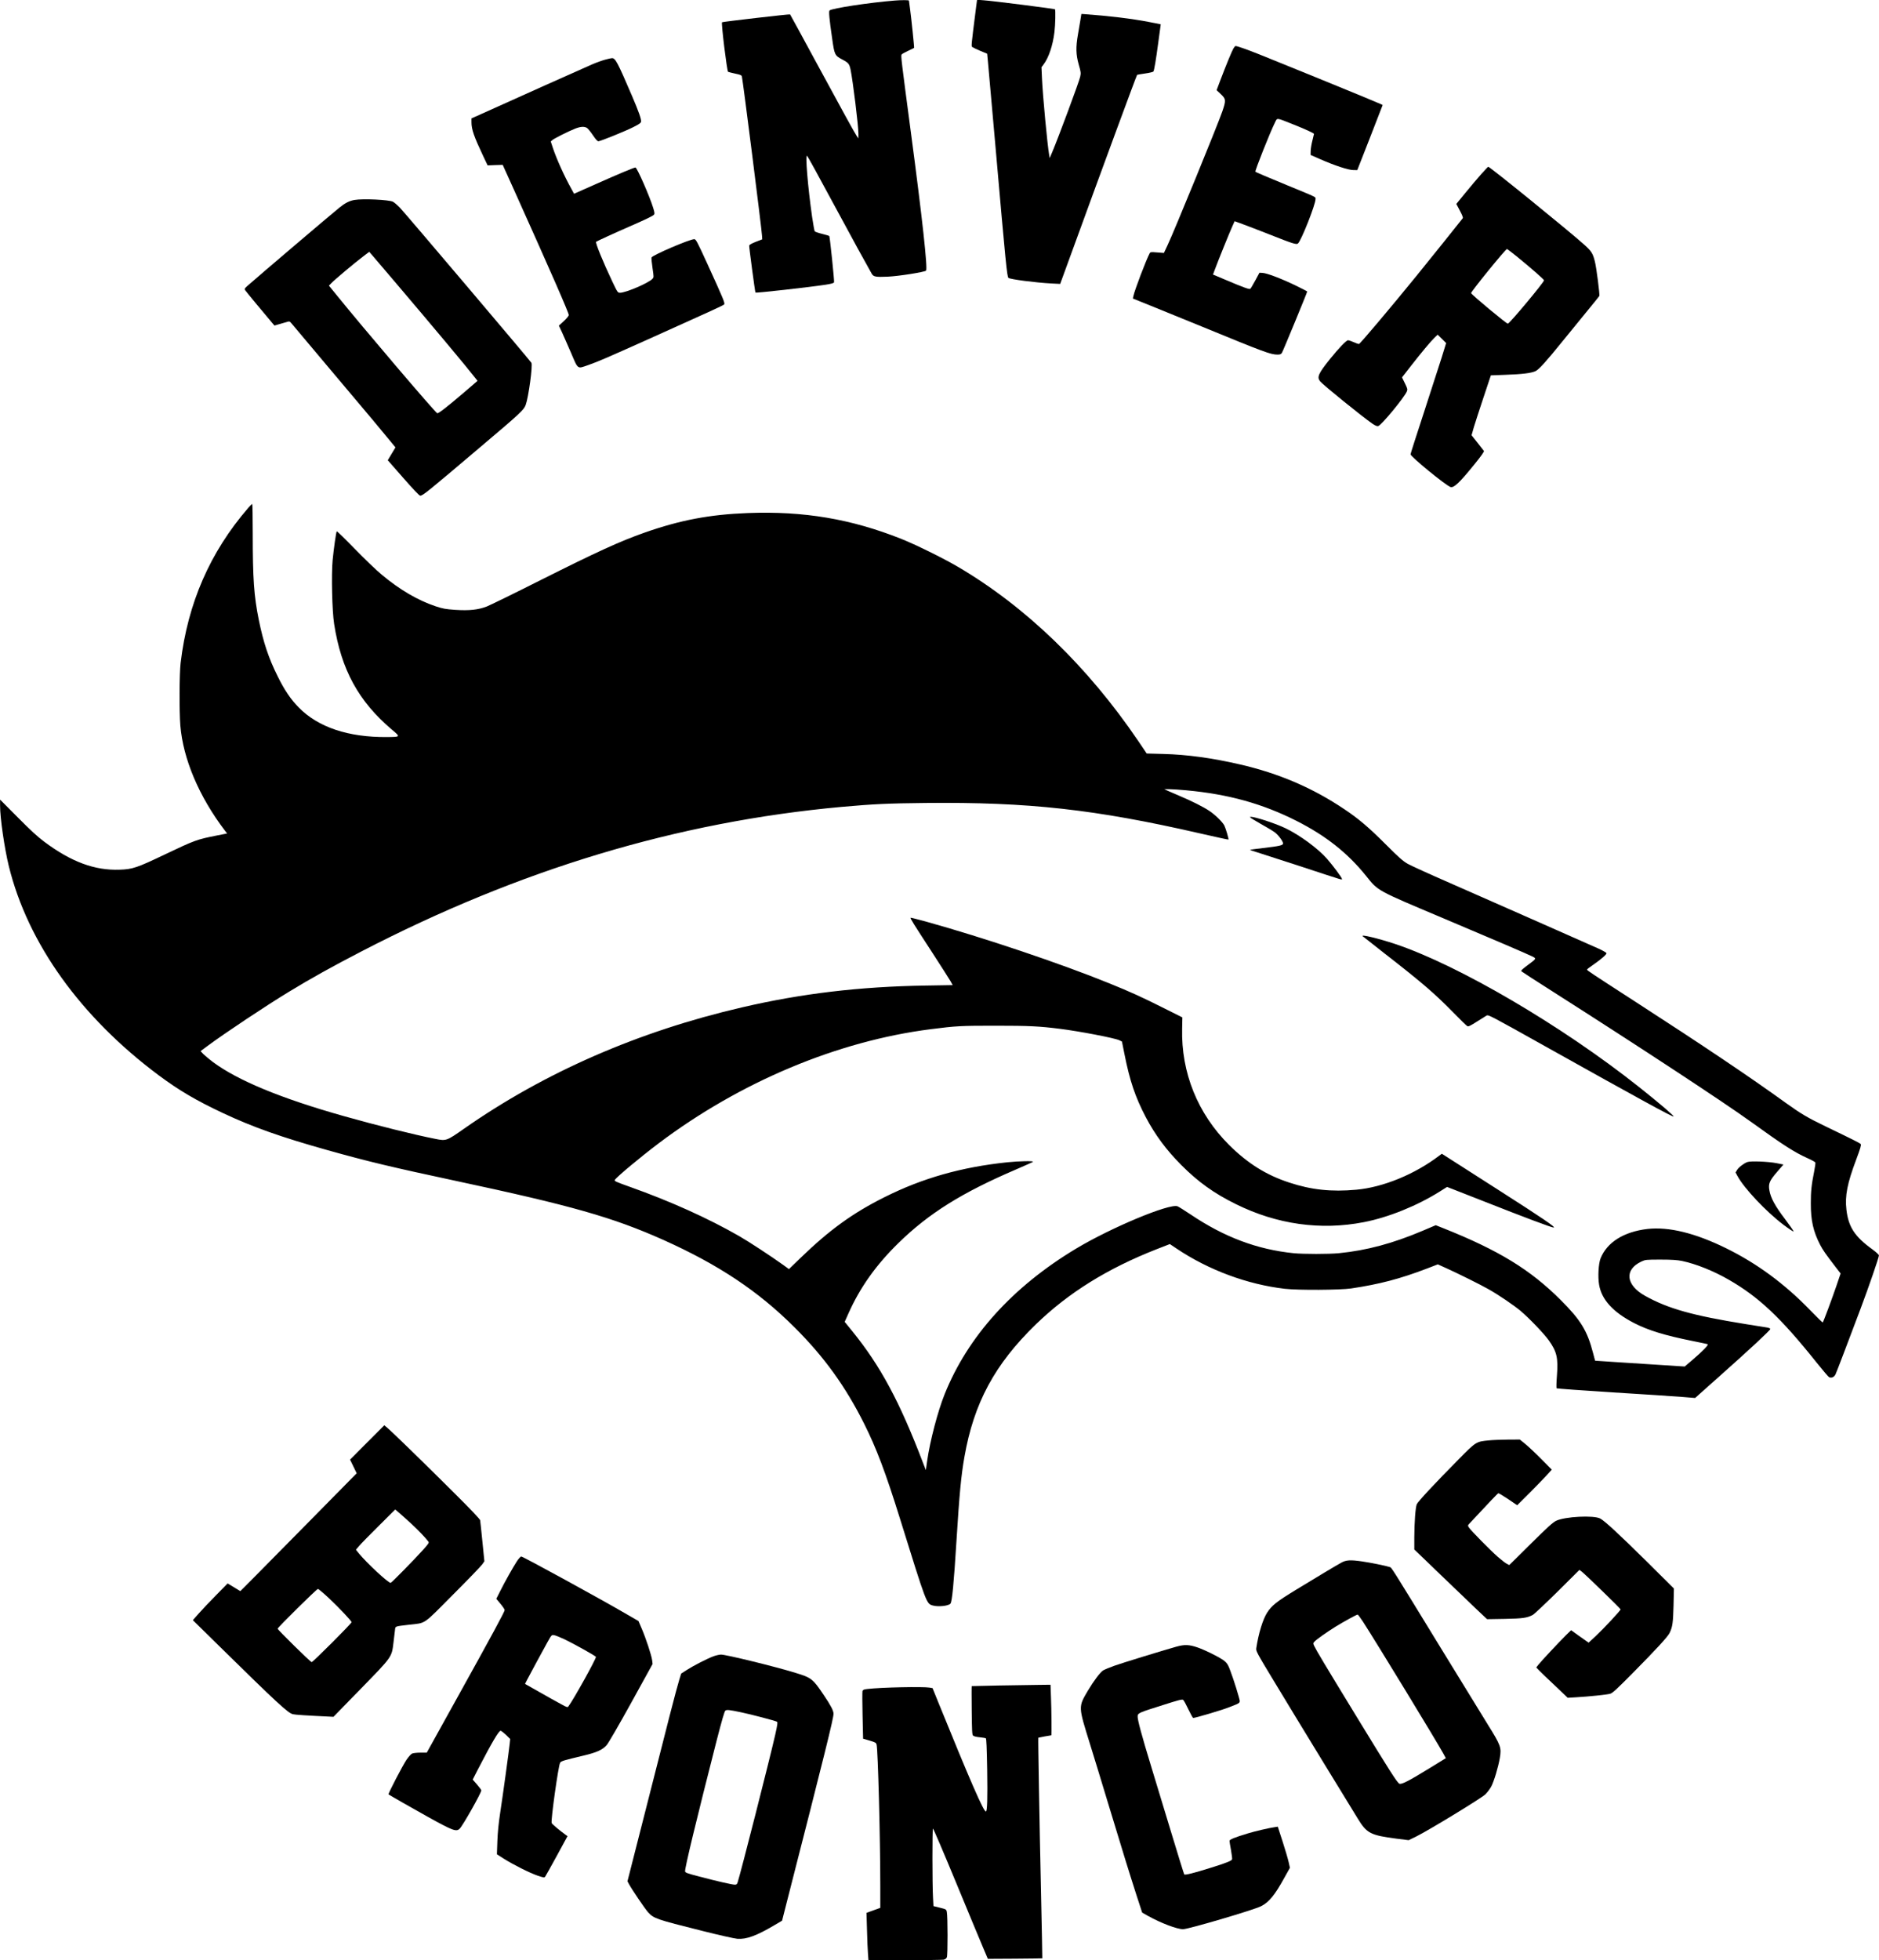
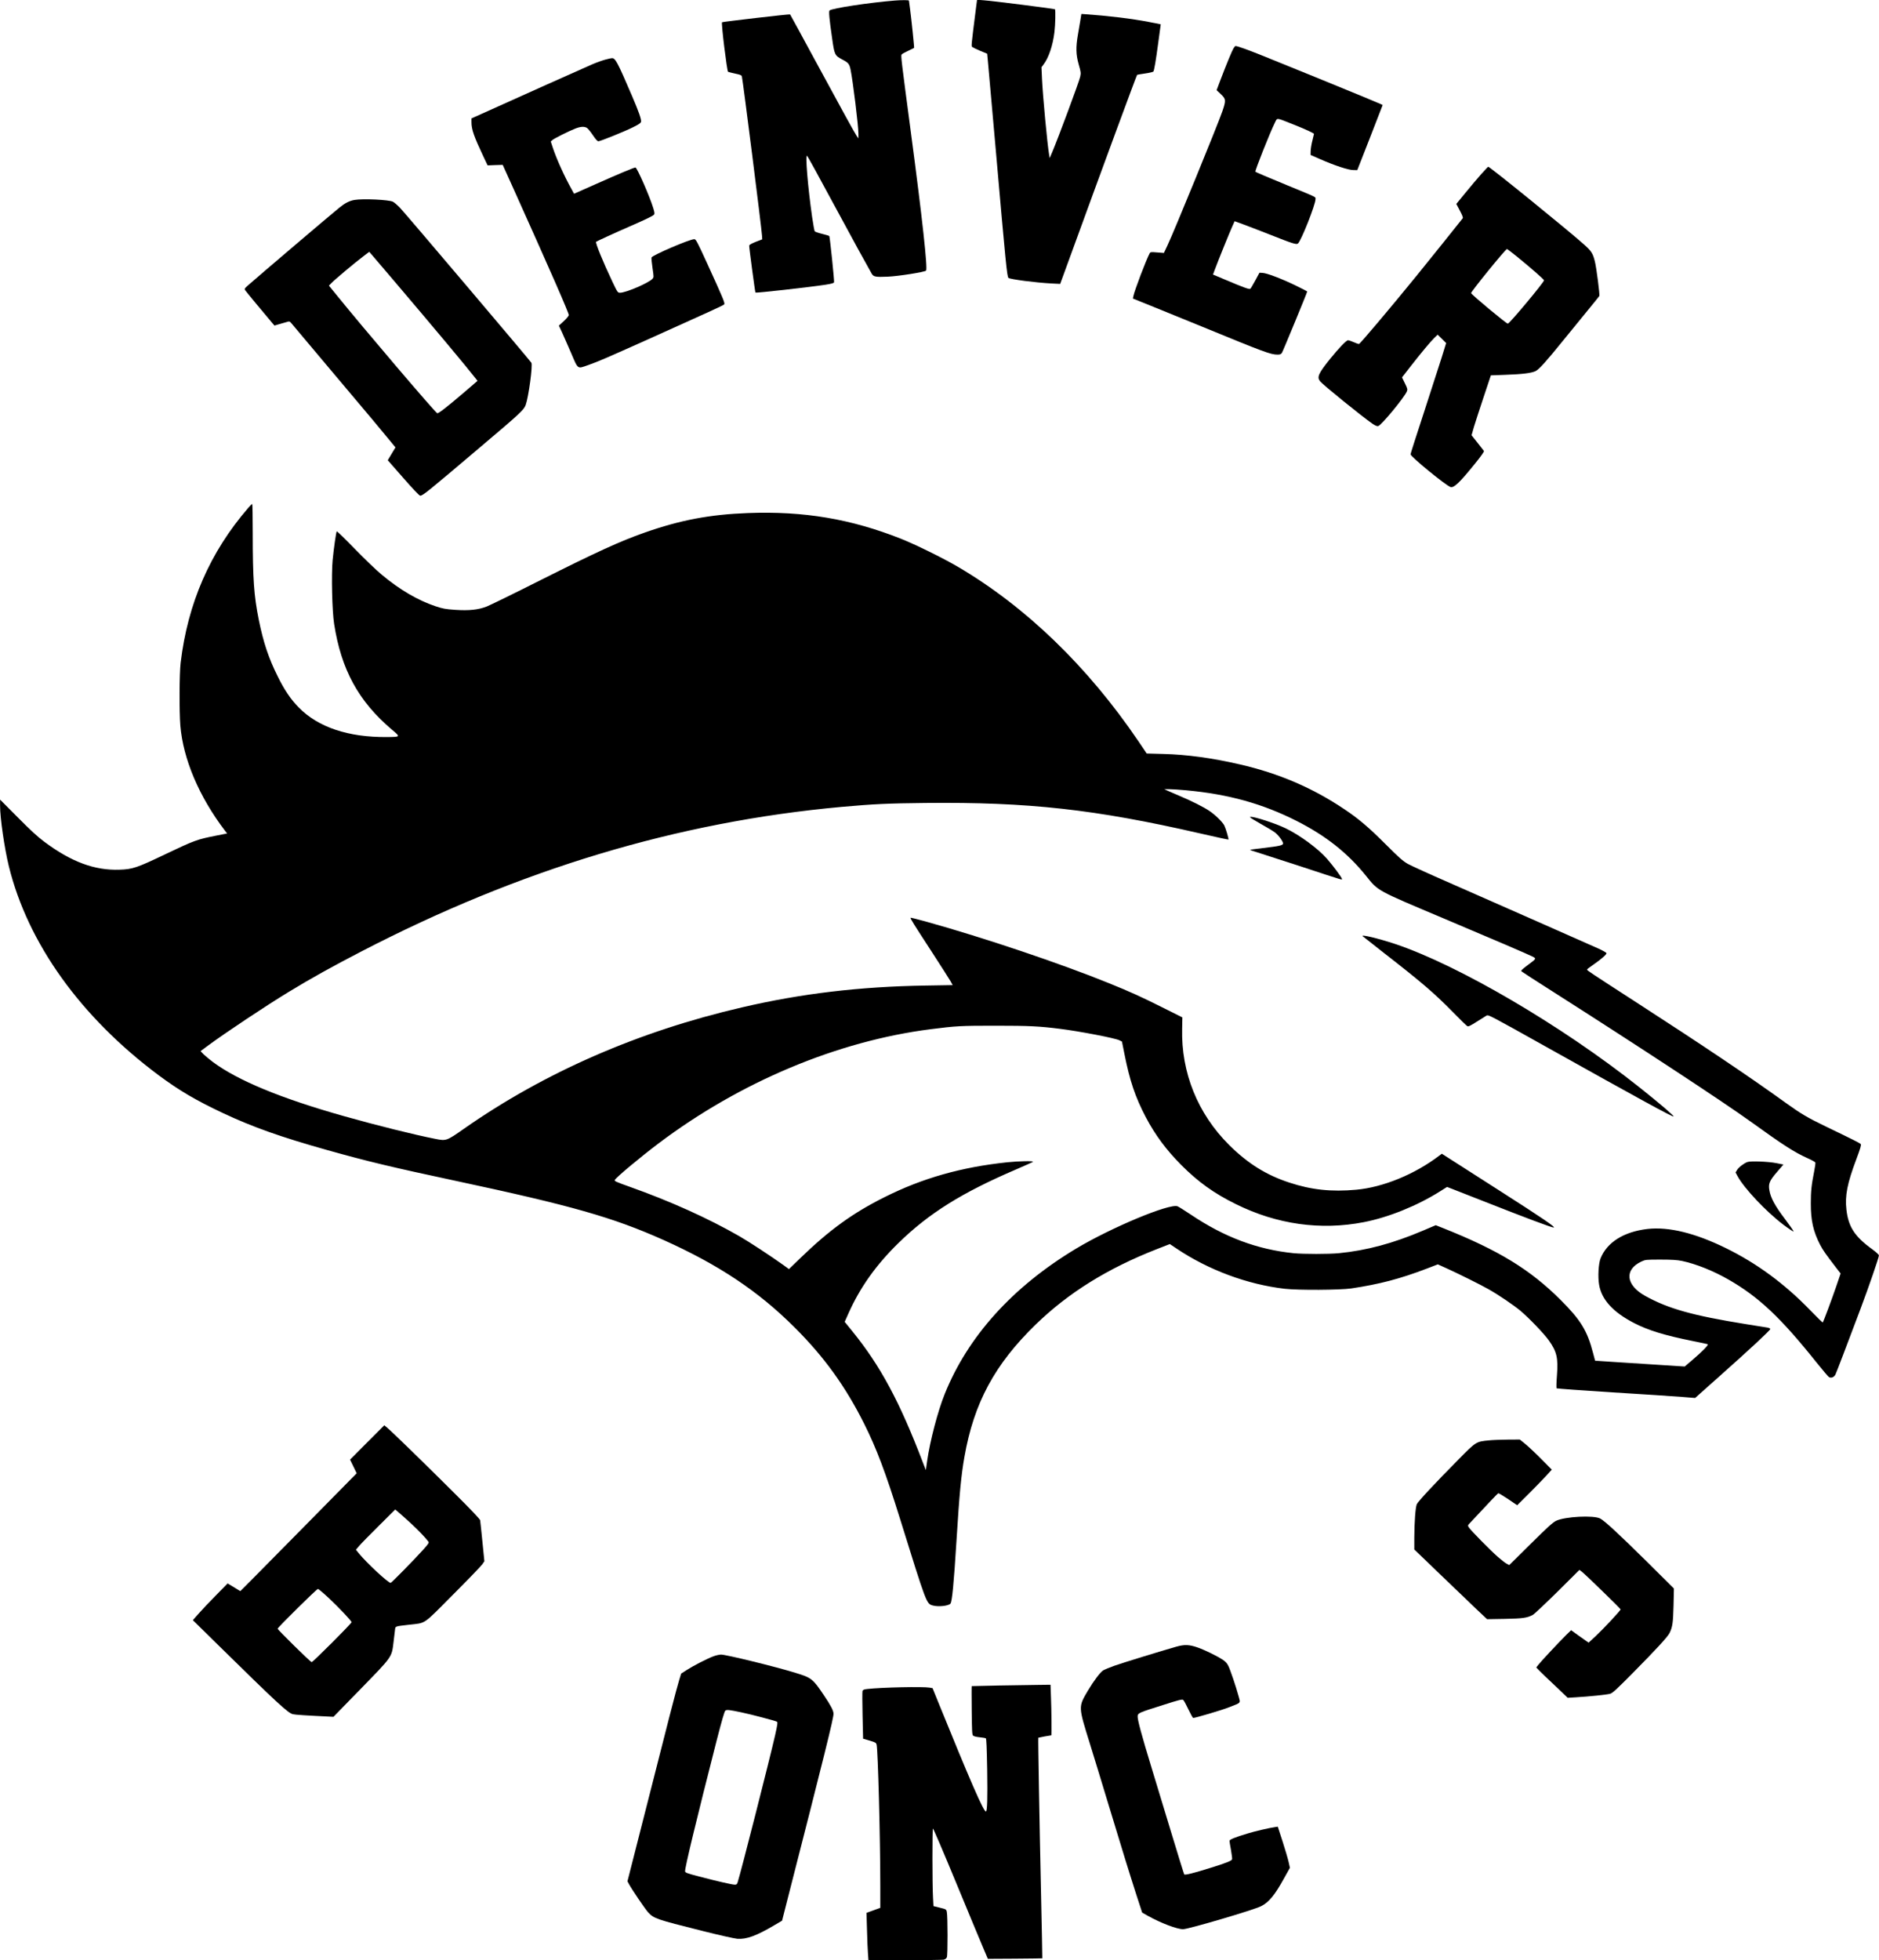
<svg xmlns="http://www.w3.org/2000/svg" version="1.0" width="1868.203pt" height="1948.3pt" viewBox="0 0 2491 2598" preserveAspectRatio="xMidYMid meet">
  <g transform="translate(0,2598) scale(0.1,-0.1)" fill="#000000" stroke="none">
    <path d="M11865 25973 c-339 -27 -839 -103 -868 -132 -12 -12 -3 -111 34 -366 32 -226 34 -230 141 -287 76 -40 88 -56 104 -131 31 -152 104 -742 104 -852 l0 -60 -24 35 c-32 48 -185 327 -561 1020 -174 322 -319 587 -321 589 -6 6 -892 -97 -902 -104 -13 -11 65 -647 80 -657 6 -3 49 -14 95 -24 69 -14 84 -21 88 -38 14 -58 262 -2016 267 -2110 l3 -48 -85 -33 c-54 -21 -86 -39 -88 -50 -3 -14 77 -614 83 -623 5 -8 712 71 928 104 77 12 110 21 114 32 6 14 -55 600 -63 613 -2 4 -44 17 -94 29 -49 12 -93 27 -99 34 -5 6 -20 92 -35 191 -57 400 -93 837 -67 809 14 -14 126 -219 396 -719 210 -390 383 -705 461 -842 24 -42 52 -47 213 -40 141 6 490 61 508 80 23 25 -50 695 -202 1837 -127 959 -134 1012 -122 1028 5 7 44 29 86 48 42 20 77 37 79 39 4 3 -37 398 -53 514 -8 58 -15 108 -15 113 0 8 -98 8 -185 1z" />
    <path d="M12942 25899 c-72 -569 -68 -530 -48 -545 11 -7 58 -30 106 -50 l87 -36 11 -116 c6 -64 52 -580 102 -1147 133 -1518 150 -1689 169 -1708 19 -19 360 -63 566 -74 l120 -6 184 504 c363 998 828 2259 836 2267 2 2 50 10 106 18 57 8 106 20 110 26 11 17 35 162 63 373 14 105 28 204 30 221 l4 32 -157 31 c-228 44 -535 81 -860 104 l-35 2 -12 -75 c-7 -41 -21 -128 -33 -194 -30 -172 -28 -268 10 -402 29 -100 30 -112 19 -162 -15 -68 -289 -805 -368 -992 l-36 -85 -7 40 c-25 143 -85 790 -95 1007 l-7 157 25 33 c71 93 125 253 147 433 12 98 16 293 7 302 -7 7 -824 111 -942 119 l-91 7 -11 -84z" />
    <path d="M16352 25338 c-21 -36 -96 -217 -174 -423 l-49 -130 55 -52 c69 -65 71 -83 21 -229 -58 -170 -643 -1599 -726 -1773 l-49 -104 -89 7 c-82 7 -90 6 -100 -12 -47 -88 -200 -490 -216 -568 l-6 -31 238 -96 c131 -53 432 -175 668 -272 842 -346 921 -375 1012 -375 34 0 46 5 58 24 14 21 335 800 335 812 0 3 -73 41 -162 84 -188 90 -375 161 -432 163 l-39 2 -54 -100 c-30 -55 -59 -105 -66 -112 -13 -12 -80 12 -349 126 l-147 62 25 67 c43 117 196 494 230 569 l32 71 104 -38 c58 -21 219 -83 359 -138 303 -120 356 -137 376 -120 43 36 233 515 233 588 0 32 33 16 -365 180 -299 123 -425 177 -432 184 -9 9 197 528 257 646 36 72 10 74 240 -17 161 -64 280 -118 280 -128 0 -3 -10 -43 -21 -88 -12 -45 -22 -107 -23 -137 l-1 -54 132 -58 c190 -83 367 -141 432 -142 l55 -1 168 429 c92 237 168 431 168 433 0 3 -13 9 -250 108 -178 74 -979 401 -1350 550 -183 74 -327 125 -350 125 -5 0 -17 -15 -28 -32z" />
    <path d="M8025 25190 c-38 -10 -117 -38 -175 -63 -81 -34 -1094 -488 -1532 -686 l-68 -30 0 -52 c0 -94 32 -186 155 -447 l59 -124 100 4 100 3 149 -330 c492 -1094 727 -1631 727 -1661 0 -10 -29 -46 -65 -79 l-66 -61 39 -84 c22 -47 76 -172 122 -277 96 -224 80 -213 227 -162 138 49 221 85 793 341 797 358 994 448 1009 462 15 16 -1 56 -230 557 -126 275 -144 309 -165 309 -61 0 -555 -212 -567 -243 -3 -7 3 -69 13 -138 18 -122 18 -124 -1 -145 -51 -55 -352 -184 -429 -184 -31 0 -33 3 -102 147 -121 254 -228 516 -216 528 8 8 248 118 448 205 213 93 306 138 320 155 10 12 7 30 -10 87 -47 155 -215 537 -236 538 -19 0 -209 -79 -521 -218 l-293 -130 -34 62 c-97 174 -199 401 -247 546 l-28 85 22 19 c27 23 209 114 299 150 73 29 120 32 157 12 13 -7 49 -51 80 -97 43 -63 62 -83 76 -81 37 5 360 136 460 187 78 39 101 55 103 73 5 32 -30 131 -118 337 -197 459 -223 506 -268 504 -9 0 -48 -8 -87 -19z" />
    <path d="M19638 23673 c-48 -54 -142 -165 -209 -247 l-122 -149 47 -89 c32 -60 45 -93 38 -101 -34 -45 -493 -616 -616 -767 -331 -407 -747 -900 -760 -900 -7 0 -39 11 -70 25 -31 14 -65 25 -75 25 -22 0 -126 -108 -240 -250 -152 -189 -174 -238 -131 -293 36 -46 560 -470 692 -561 41 -28 63 -37 80 -33 42 11 346 379 379 459 11 27 9 37 -26 108 l-38 78 116 149 c144 184 262 326 316 378 l41 39 56 -55 56 -56 -60 -194 c-34 -107 -140 -435 -236 -730 -97 -295 -176 -543 -176 -550 0 -31 468 -414 530 -434 45 -14 119 56 319 303 84 103 129 167 124 175 -4 6 -43 56 -86 110 l-78 98 31 109 c18 60 76 238 129 397 l96 288 190 7 c231 8 346 23 402 49 47 23 135 120 373 414 85 105 224 276 310 380 86 105 159 195 163 202 8 13 -38 375 -59 457 -26 106 -46 138 -140 222 -206 185 -1252 1034 -1274 1034 -3 0 -44 -44 -92 -97z m468 -1090 c173 -140 363 -306 364 -318 0 -26 -458 -575 -480 -575 -20 0 -479 382 -487 405 -5 16 457 585 476 585 3 0 61 -44 127 -97z" />
    <path d="M4699 23330 c-68 -12 -125 -41 -199 -101 -140 -114 -1034 -874 -1224 -1041 -30 -26 -37 -38 -30 -50 7 -13 247 -303 362 -438 l30 -35 58 17 c33 9 78 22 101 29 41 13 42 12 70 -21 15 -19 246 -293 513 -610 520 -616 699 -830 799 -953 l63 -77 -51 -85 -51 -85 206 -235 c127 -145 212 -235 224 -235 34 0 91 46 780 630 557 471 593 505 619 574 37 101 95 524 75 558 -17 29 -1681 1992 -1743 2055 -33 34 -75 70 -92 79 -52 27 -397 43 -510 24z m535 -1085 c538 -633 946 -1121 1064 -1272 l32 -41 -191 -164 c-219 -187 -327 -270 -343 -265 -26 8 -991 1141 -1339 1572 l-97 119 33 34 c41 44 318 276 422 354 l79 60 34 -38 c19 -22 156 -183 306 -359z" />
    <path d="M3290 19248 c-506 -585 -802 -1263 -896 -2053 -17 -144 -19 -640 -4 -831 37 -445 248 -943 593 -1396 l27 -35 -137 -27 c-264 -52 -291 -62 -688 -251 -368 -176 -430 -197 -600 -202 -331 -12 -641 103 -1000 371 -86 64 -185 155 -352 324 l-233 234 0 -79 c0 -166 58 -565 116 -803 252 -1024 953 -2001 1987 -2772 269 -200 498 -335 852 -501 396 -186 769 -318 1385 -491 535 -150 857 -227 1695 -406 1545 -330 2087 -484 2761 -785 731 -328 1258 -679 1739 -1160 391 -389 674 -782 921 -1275 162 -323 286 -651 474 -1255 357 -1146 351 -1131 438 -1155 73 -20 207 -5 232 25 22 26 45 265 80 830 39 626 62 869 106 1117 125 712 401 1225 945 1753 434 421 950 742 1606 999 l172 67 88 -59 c424 -285 941 -477 1438 -534 177 -20 732 -17 880 5 374 56 646 127 1004 264 l143 55 117 -53 c149 -67 453 -218 556 -277 135 -76 330 -209 422 -285 112 -94 311 -301 376 -392 107 -150 126 -233 108 -468 -7 -88 -9 -163 -4 -168 4 -4 341 -28 748 -54 407 -25 818 -52 914 -60 l174 -14 321 286 c404 359 676 612 676 628 0 7 -17 15 -37 19 -21 3 -150 24 -288 46 -702 113 -1028 204 -1334 374 -257 143 -280 347 -51 455 54 25 60 26 255 26 153 0 220 -5 285 -18 184 -39 415 -131 615 -246 403 -231 693 -505 1169 -1101 82 -102 156 -189 166 -194 31 -14 66 1 84 37 16 34 141 362 333 872 110 293 243 678 243 706 0 9 -39 45 -87 80 -234 169 -318 298 -344 527 -21 183 11 348 131 666 55 147 68 192 59 202 -12 14 -91 54 -471 237 -234 113 -322 165 -517 305 -476 344 -1101 764 -2011 1352 -597 386 -630 408 -630 419 0 5 35 32 78 61 108 75 184 140 180 157 -2 7 -48 34 -103 59 -139 63 -1401 619 -1976 872 -262 114 -512 228 -555 252 -66 38 -114 80 -299 265 -216 216 -353 333 -537 456 -424 286 -874 479 -1393 598 -367 85 -701 130 -1011 138 l-222 6 -112 166 c-670 987 -1493 1782 -2395 2311 -195 114 -559 293 -750 369 -663 263 -1290 369 -2030 341 -506 -19 -897 -93 -1372 -260 -326 -115 -630 -254 -1379 -630 -347 -175 -667 -331 -712 -349 -115 -44 -232 -56 -418 -44 -129 9 -165 16 -259 47 -234 78 -478 220 -716 420 -70 57 -230 212 -357 342 -127 131 -234 235 -238 232 -9 -9 -40 -229 -55 -383 -18 -192 -7 -674 20 -845 94 -605 323 -1025 765 -1400 117 -99 118 -97 -66 -99 -510 -4 -910 129 -1167 391 -106 107 -191 232 -280 413 -121 242 -190 450 -251 750 -64 317 -80 540 -80 1148 0 213 -3 387 -7 387 -5 0 -28 -23 -53 -52z m12438 -3743 c556 -51 1010 -177 1462 -406 387 -196 678 -426 921 -729 161 -201 134 -186 1014 -557 687 -290 1123 -477 1185 -508 62 -31 63 -28 -62 -121 -72 -54 -87 -69 -76 -79 7 -7 193 -127 413 -267 1177 -750 2256 -1459 2623 -1723 440 -317 577 -405 756 -486 54 -24 101 -50 103 -57 3 -7 -4 -61 -16 -120 -36 -181 -44 -261 -44 -422 -1 -227 33 -374 124 -550 37 -71 73 -122 212 -303 l59 -76 -57 -168 c-58 -169 -171 -473 -180 -481 -2 -3 -78 71 -167 163 -338 349 -703 618 -1113 820 -413 203 -762 288 -1045 256 -313 -37 -536 -177 -621 -391 -27 -69 -37 -243 -19 -348 33 -197 184 -363 462 -507 190 -98 409 -165 783 -240 99 -20 186 -38 194 -41 19 -6 -68 -95 -204 -211 l-100 -85 -95 6 c-390 25 -619 40 -839 54 l-254 17 -28 105 c-76 293 -164 436 -429 700 -402 402 -821 658 -1550 949 l-106 42 -174 -74 c-393 -167 -743 -261 -1109 -297 -133 -13 -470 -13 -602 0 -481 49 -917 212 -1363 512 -82 55 -161 104 -176 110 -111 38 -880 -283 -1345 -562 -840 -505 -1434 -1162 -1742 -1929 -91 -227 -193 -615 -232 -886 l-17 -120 -39 100 c-309 809 -562 1280 -937 1742 l-100 123 50 112 c152 342 366 643 663 933 403 394 842 668 1559 975 118 51 219 96 224 101 15 14 -183 10 -339 -6 -611 -64 -1127 -211 -1626 -461 -423 -211 -730 -433 -1117 -807 l-153 -148 -77 56 c-158 113 -451 306 -582 381 -413 237 -914 463 -1452 654 -180 64 -206 76 -198 90 20 37 330 296 580 485 1081 815 2373 1357 3610 1514 337 43 397 46 860 46 449 0 579 -7 850 -41 264 -33 731 -123 790 -152 l34 -17 32 -160 c71 -358 143 -574 285 -844 122 -232 271 -433 469 -632 223 -224 434 -376 725 -519 543 -269 1124 -350 1695 -239 326 63 707 217 1009 407 l95 60 65 -25 c36 -14 226 -88 421 -165 527 -208 899 -348 927 -348 36 0 -142 121 -727 495 -162 104 -398 255 -525 336 l-230 147 -35 -26 c-323 -246 -744 -419 -1100 -451 -328 -30 -595 -2 -888 95 -306 100 -552 254 -798 499 -416 414 -636 959 -622 1540 l3 150 -240 120 c-292 147 -455 221 -730 332 -655 266 -1658 603 -2429 818 -110 30 -201 53 -204 51 -7 -8 35 -75 276 -445 123 -190 237 -368 253 -396 l29 -52 -362 -6 c-872 -14 -1639 -105 -2427 -288 -1373 -317 -2622 -862 -3691 -1610 -231 -162 -235 -163 -380 -134 -284 56 -777 179 -1210 301 -834 235 -1410 473 -1740 719 -47 35 -102 82 -124 103 l-38 40 93 69 c232 172 778 535 1078 717 292 178 580 338 959 534 2103 1090 4190 1718 6367 1917 426 38 615 47 1116 52 1363 14 2247 -84 3637 -403 205 -47 375 -84 378 -82 6 7 -35 146 -55 187 -24 46 -120 141 -197 192 -76 52 -239 134 -390 197 -65 28 -139 60 -164 71 l-45 21 65 0 c36 0 138 -7 228 -15z" />
    <path d="M16572 15148 c2 -6 66 -45 142 -88 76 -42 159 -92 185 -111 49 -36 111 -120 111 -149 0 -24 -49 -35 -264 -60 -93 -11 -171 -21 -173 -24 -2 -2 29 -13 69 -25 40 -12 305 -98 588 -190 620 -204 560 -185 560 -169 0 16 -119 176 -197 265 -120 137 -360 313 -548 404 -160 77 -483 177 -473 147z" />
    <path d="M18066 13571 c5 -5 128 -102 274 -216 517 -402 676 -539 935 -803 88 -90 168 -168 178 -173 13 -8 40 5 125 59 59 38 117 74 129 81 26 13 33 10 773 -404 1281 -716 1686 -937 1707 -933 15 3 -196 183 -457 390 -1027 815 -2393 1615 -3236 1897 -223 74 -458 130 -428 102z" />
    <path d="M23165 10578 c-47 -18 -114 -69 -136 -105 l-20 -33 26 -48 c89 -164 381 -473 610 -646 71 -53 131 -93 133 -88 2 6 -49 79 -113 164 -131 172 -191 282 -207 380 -16 89 0 128 104 248 l82 95 -90 18 c-110 22 -347 31 -389 15z" />
    <path d="M4867 6862 l-227 -228 44 -90 44 -91 -595 -604 c-327 -332 -674 -684 -771 -781 l-177 -177 -84 51 -84 51 -156 -159 c-86 -87 -190 -197 -231 -244 l-74 -84 350 -344 c759 -746 908 -884 974 -902 30 -8 182 -18 482 -32 l58 -3 360 369 c421 432 412 418 436 616 8 69 17 144 20 167 6 50 -5 46 183 68 234 27 177 -12 586 399 198 198 373 380 388 402 l28 41 -26 259 c-14 143 -28 270 -30 284 -4 17 -122 141 -333 351 -396 395 -830 817 -893 870 l-45 38 -227 -227z m580 -1073 c97 -90 187 -183 231 -241 12 -15 3 -28 -69 -109 -118 -131 -420 -439 -431 -439 -33 0 -320 267 -422 392 l-38 48 40 47 c22 27 140 147 261 267 l220 219 48 -41 c26 -22 98 -86 160 -143z m-1091 -988 c142 -134 304 -305 304 -322 0 -17 -512 -529 -529 -529 -15 0 -451 428 -451 443 0 16 518 527 534 527 8 0 72 -54 142 -119z" />
    <path d="M19741 6889 c-171 -16 -171 -16 -400 -248 -322 -325 -542 -562 -558 -598 -18 -44 -32 -237 -33 -439 l0 -161 348 -335 c191 -184 408 -392 482 -462 l135 -127 235 4 c240 5 292 12 370 52 19 10 166 148 327 307 l292 290 28 -20 c41 -30 518 -493 518 -503 0 -15 -226 -257 -327 -351 l-97 -90 -33 23 c-18 12 -70 50 -116 82 l-83 60 -66 -64 c-87 -86 -338 -354 -370 -396 l-26 -34 39 -41 c21 -22 115 -112 209 -200 l169 -161 116 7 c171 10 399 34 445 46 33 9 82 54 299 273 315 318 468 485 491 534 39 81 46 135 52 363 l5 225 -343 341 c-381 377 -574 555 -634 587 -88 46 -468 26 -585 -30 -43 -21 -115 -86 -338 -307 l-283 -280 -36 19 c-20 11 -73 52 -117 91 -98 86 -356 348 -381 387 -18 28 -18 28 12 60 250 268 368 393 377 395 6 1 65 -34 131 -78 l119 -81 159 158 c87 87 190 193 229 236 l71 78 -139 140 c-76 77 -172 167 -212 200 l-73 59 -162 -1 c-89 -1 -200 -5 -246 -10z" />
-     <path d="M6853 5288 c-55 -85 -159 -270 -222 -396 l-52 -103 56 -67 c30 -36 55 -73 55 -82 0 -21 -167 -330 -632 -1167 l-401 -723 -86 0 c-48 0 -97 -6 -110 -13 -14 -6 -46 -43 -73 -82 -50 -74 -246 -450 -238 -458 12 -10 352 -204 520 -297 335 -186 379 -202 424 -157 43 43 286 473 286 507 0 7 -26 42 -57 78 l-57 65 69 135 c182 351 276 512 301 512 8 0 40 -25 71 -54 l56 -55 -7 -68 c-10 -94 -88 -665 -126 -913 -21 -138 -33 -261 -37 -376 l-6 -171 89 -57 c124 -79 345 -190 450 -226 83 -28 90 -28 102 -12 7 9 76 134 154 276 l141 259 -29 21 c-81 59 -176 139 -181 153 -13 35 89 763 112 799 15 23 43 31 315 96 172 41 248 76 302 138 23 25 164 269 325 560 l284 515 -6 50 c-8 64 -83 291 -138 419 l-43 100 -145 84 c-327 192 -1387 772 -1410 772 -8 0 -33 -28 -56 -62z m625 -1033 c126 -60 422 -225 422 -236 0 -31 -293 -559 -363 -653 -14 -19 -17 -18 -103 29 -49 26 -176 97 -281 157 l-193 109 26 52 c32 62 194 362 271 501 55 98 55 98 89 93 19 -3 78 -27 132 -52z" />
-     <path d="M17780 5267 c-79 -44 -306 -180 -595 -356 -263 -161 -323 -208 -386 -305 -56 -86 -115 -277 -144 -471 -6 -38 4 -57 248 -460 139 -231 431 -710 648 -1065 218 -355 420 -684 449 -733 120 -197 169 -222 515 -267 l160 -20 101 49 c166 82 863 507 916 558 26 26 60 71 77 102 38 71 94 259 115 381 23 138 14 164 -161 445 -55 88 -327 531 -605 985 -688 1124 -667 1090 -693 1100 -38 14 -261 60 -370 75 -153 22 -210 19 -275 -18z m288 -779 c186 -288 966 -1568 1065 -1747 l35 -64 -211 -130 c-280 -172 -378 -223 -406 -208 -30 17 -125 165 -568 891 -424 694 -530 872 -559 932 -17 36 -17 38 2 59 28 31 163 126 285 202 111 68 274 157 288 157 5 0 36 -42 69 -92z" />
    <path d="M15596 4155 c-194 -55 -719 -216 -825 -254 -62 -22 -128 -50 -147 -61 -39 -25 -123 -137 -201 -267 -129 -220 -129 -206 27 -708 45 -143 155 -505 246 -805 198 -652 271 -889 370 -1197 l76 -233 76 -43 c172 -96 386 -177 466 -177 71 0 937 255 1035 305 105 53 182 147 310 380 l72 129 -17 76 c-9 41 -45 164 -80 272 l-64 197 -38 -6 c-74 -10 -267 -55 -361 -84 -175 -53 -241 -80 -241 -98 0 -10 9 -65 20 -124 10 -59 17 -113 14 -121 -8 -20 -73 -46 -277 -110 -226 -71 -346 -101 -357 -90 -4 5 -76 236 -160 514 -84 278 -206 681 -272 895 -135 442 -190 646 -186 690 4 40 17 46 332 145 216 69 259 80 272 69 9 -7 40 -64 69 -126 30 -62 58 -113 63 -113 30 0 385 105 477 142 163 64 151 50 126 144 -35 129 -112 356 -138 407 -17 34 -39 57 -78 82 -81 52 -240 129 -330 160 -111 38 -171 40 -279 10z" />
    <path d="M9455 4026 c-89 -34 -259 -122 -347 -178 l-78 -50 -25 -81 c-43 -143 -132 -488 -515 -1997 l-172 -675 19 -35 c38 -72 214 -331 254 -375 78 -84 103 -93 714 -246 220 -56 432 -103 470 -106 121 -9 255 40 496 183 l97 57 60 236 c512 2000 622 2445 622 2507 0 40 -36 109 -127 244 -147 219 -164 233 -378 298 -279 86 -920 242 -987 242 -24 -1 -70 -11 -103 -24z m373 -742 c127 -26 452 -112 472 -124 11 -7 7 -39 -24 -177 -71 -314 -454 -1817 -497 -1951 -8 -26 -16 -32 -37 -32 -36 0 -245 48 -472 108 -158 41 -185 51 -188 68 -6 38 150 684 417 1729 70 272 105 393 117 402 20 14 47 12 212 -23z" />
    <path d="M13240 3640 c-195 -4 -356 -7 -358 -8 -2 -1 -2 -146 0 -322 3 -268 5 -322 18 -334 9 -9 44 -18 87 -22 39 -4 76 -10 82 -14 8 -4 13 -130 18 -411 6 -388 1 -559 -17 -559 -31 0 -208 406 -628 1440 l-79 195 -39 7 c-87 15 -635 4 -826 -18 -45 -5 -59 -11 -64 -27 -3 -11 -3 -157 1 -326 l7 -306 86 -25 c78 -23 86 -28 93 -54 18 -68 49 -1238 49 -1872 l0 -291 -91 -33 -92 -33 7 -231 c3 -127 9 -268 13 -313 l6 -83 482 0 c265 0 497 3 515 6 21 5 35 15 43 33 12 30 12 543 -1 601 -7 33 -10 35 -92 55 l-85 21 -6 114 c-10 176 -10 908 -1 914 5 3 143 -320 307 -717 164 -397 326 -787 360 -866 l61 -144 359 2 c198 1 361 4 363 5 1 2 -7 416 -18 921 -20 888 -39 1997 -35 2003 2 2 162 32 173 32 5 0 2 342 -5 503 l-6 167 -166 -2 c-91 -1 -326 -5 -521 -8z" />
  </g>
</svg>